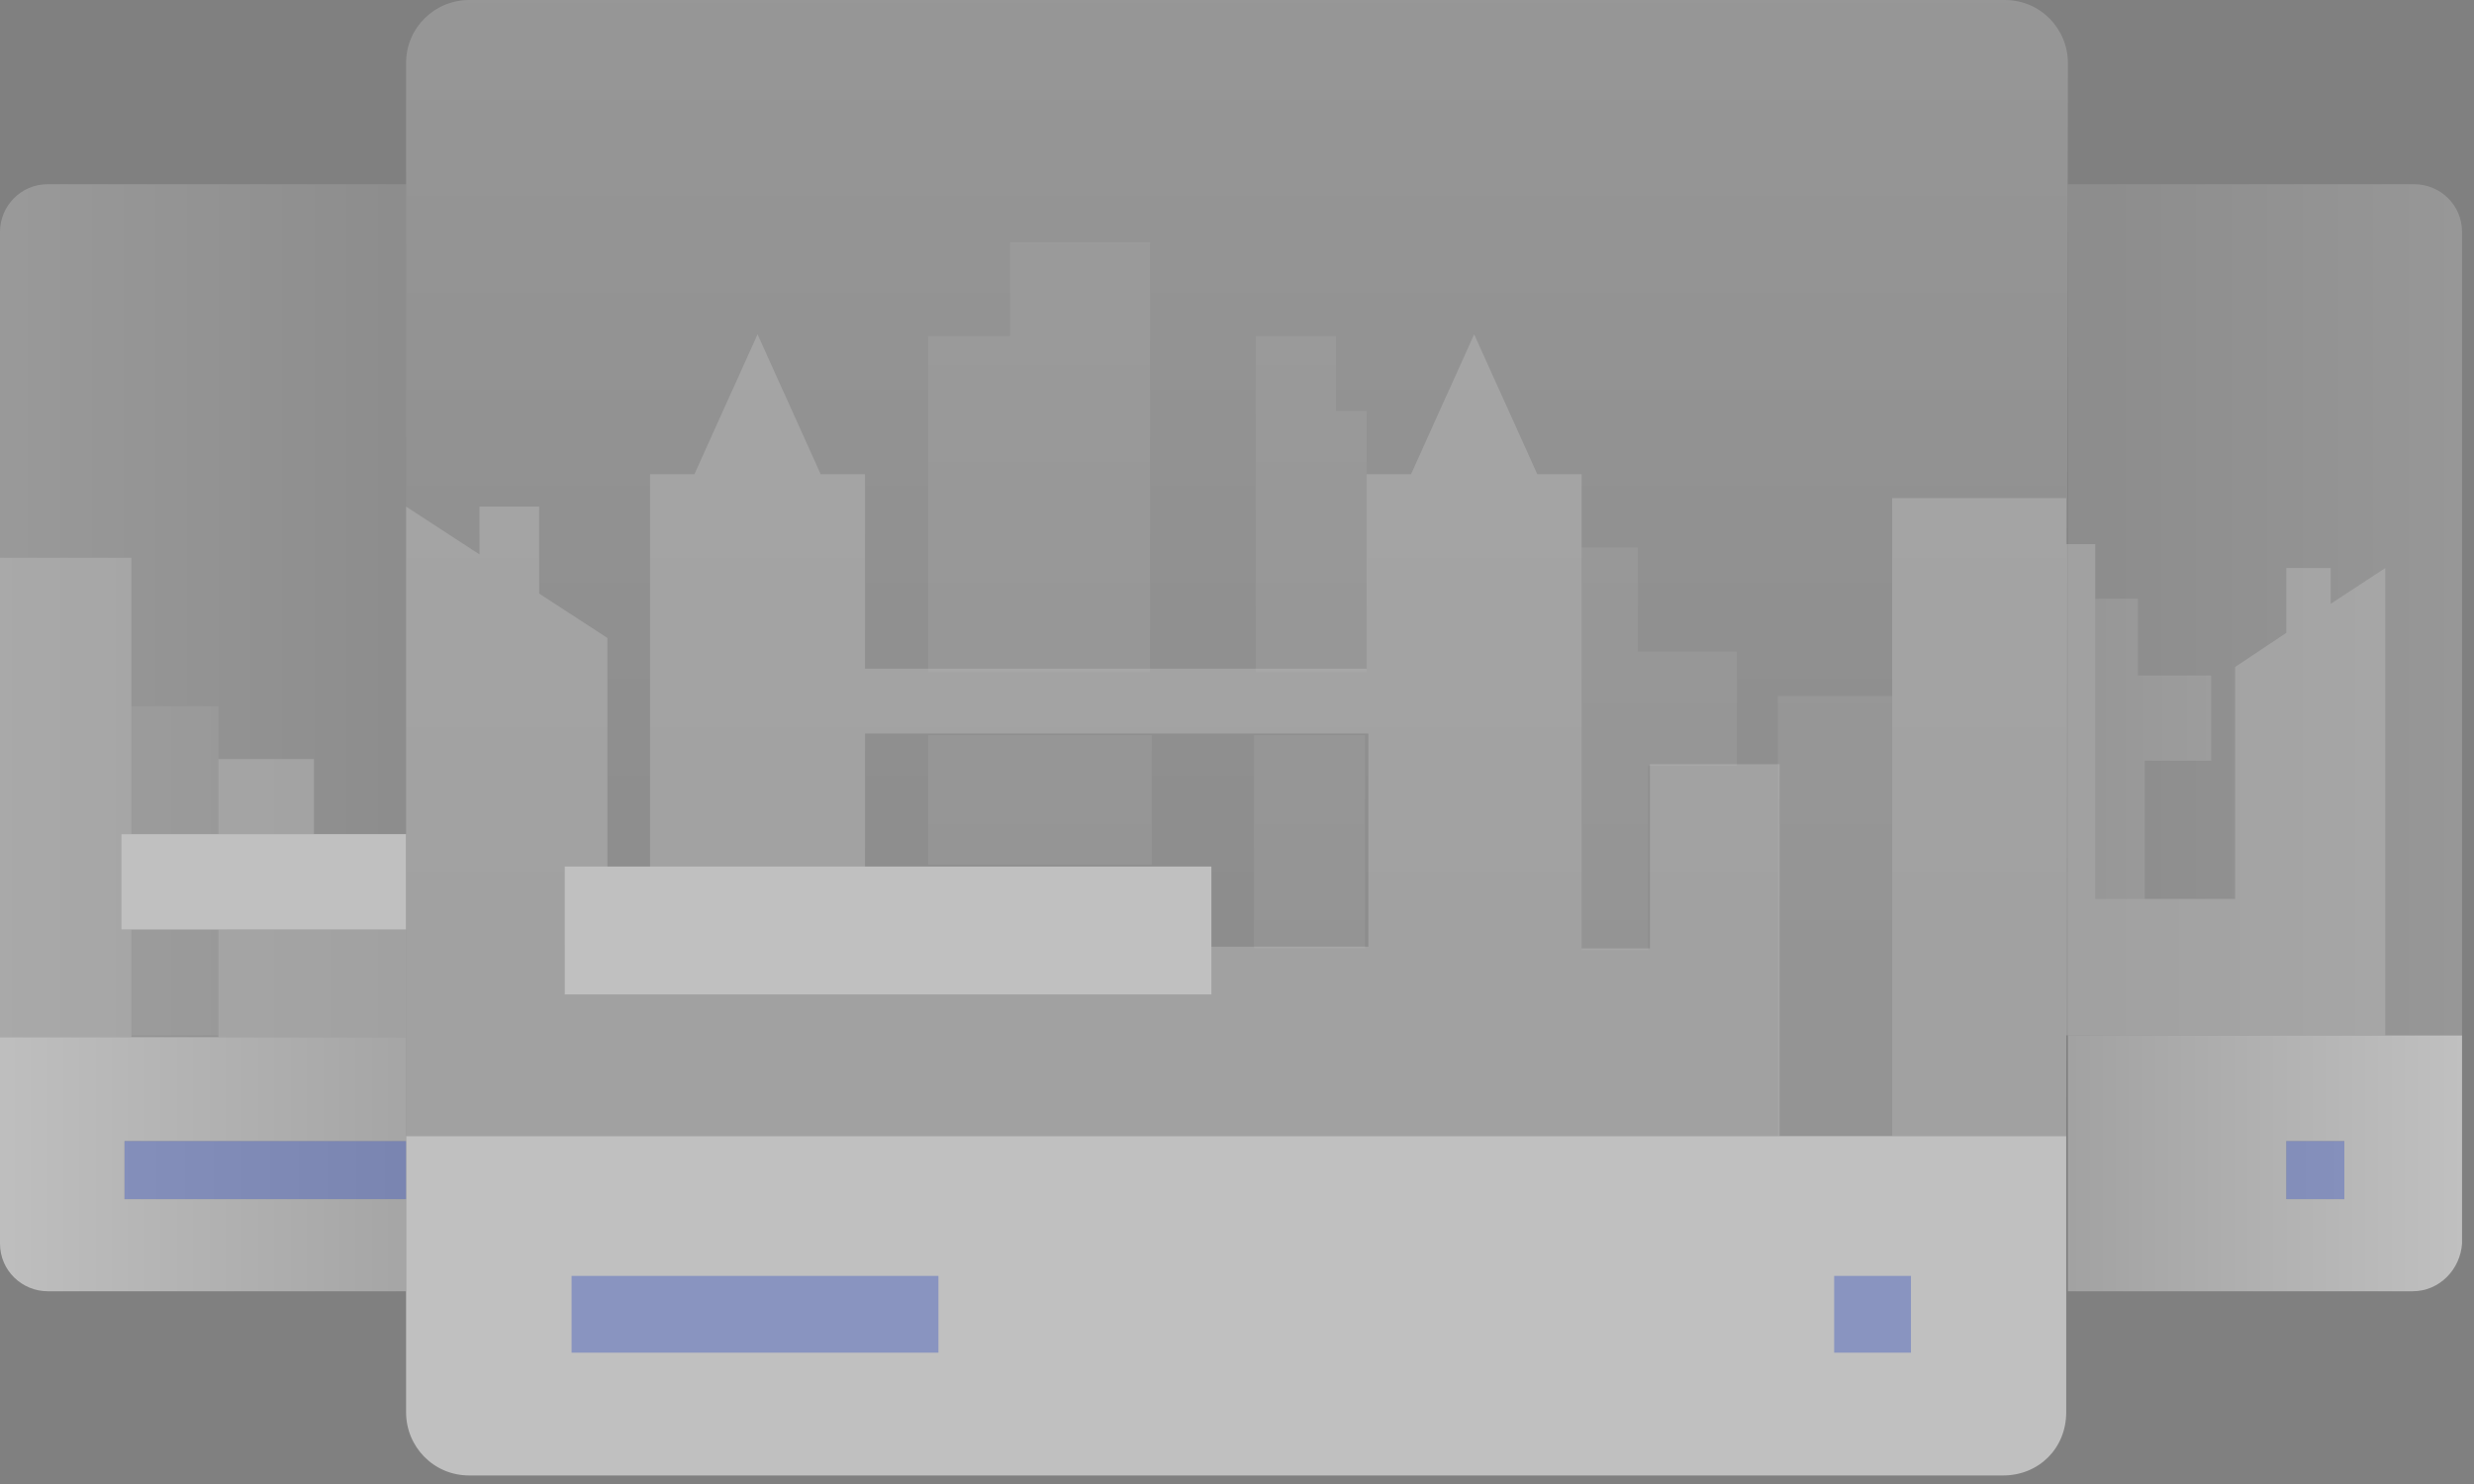
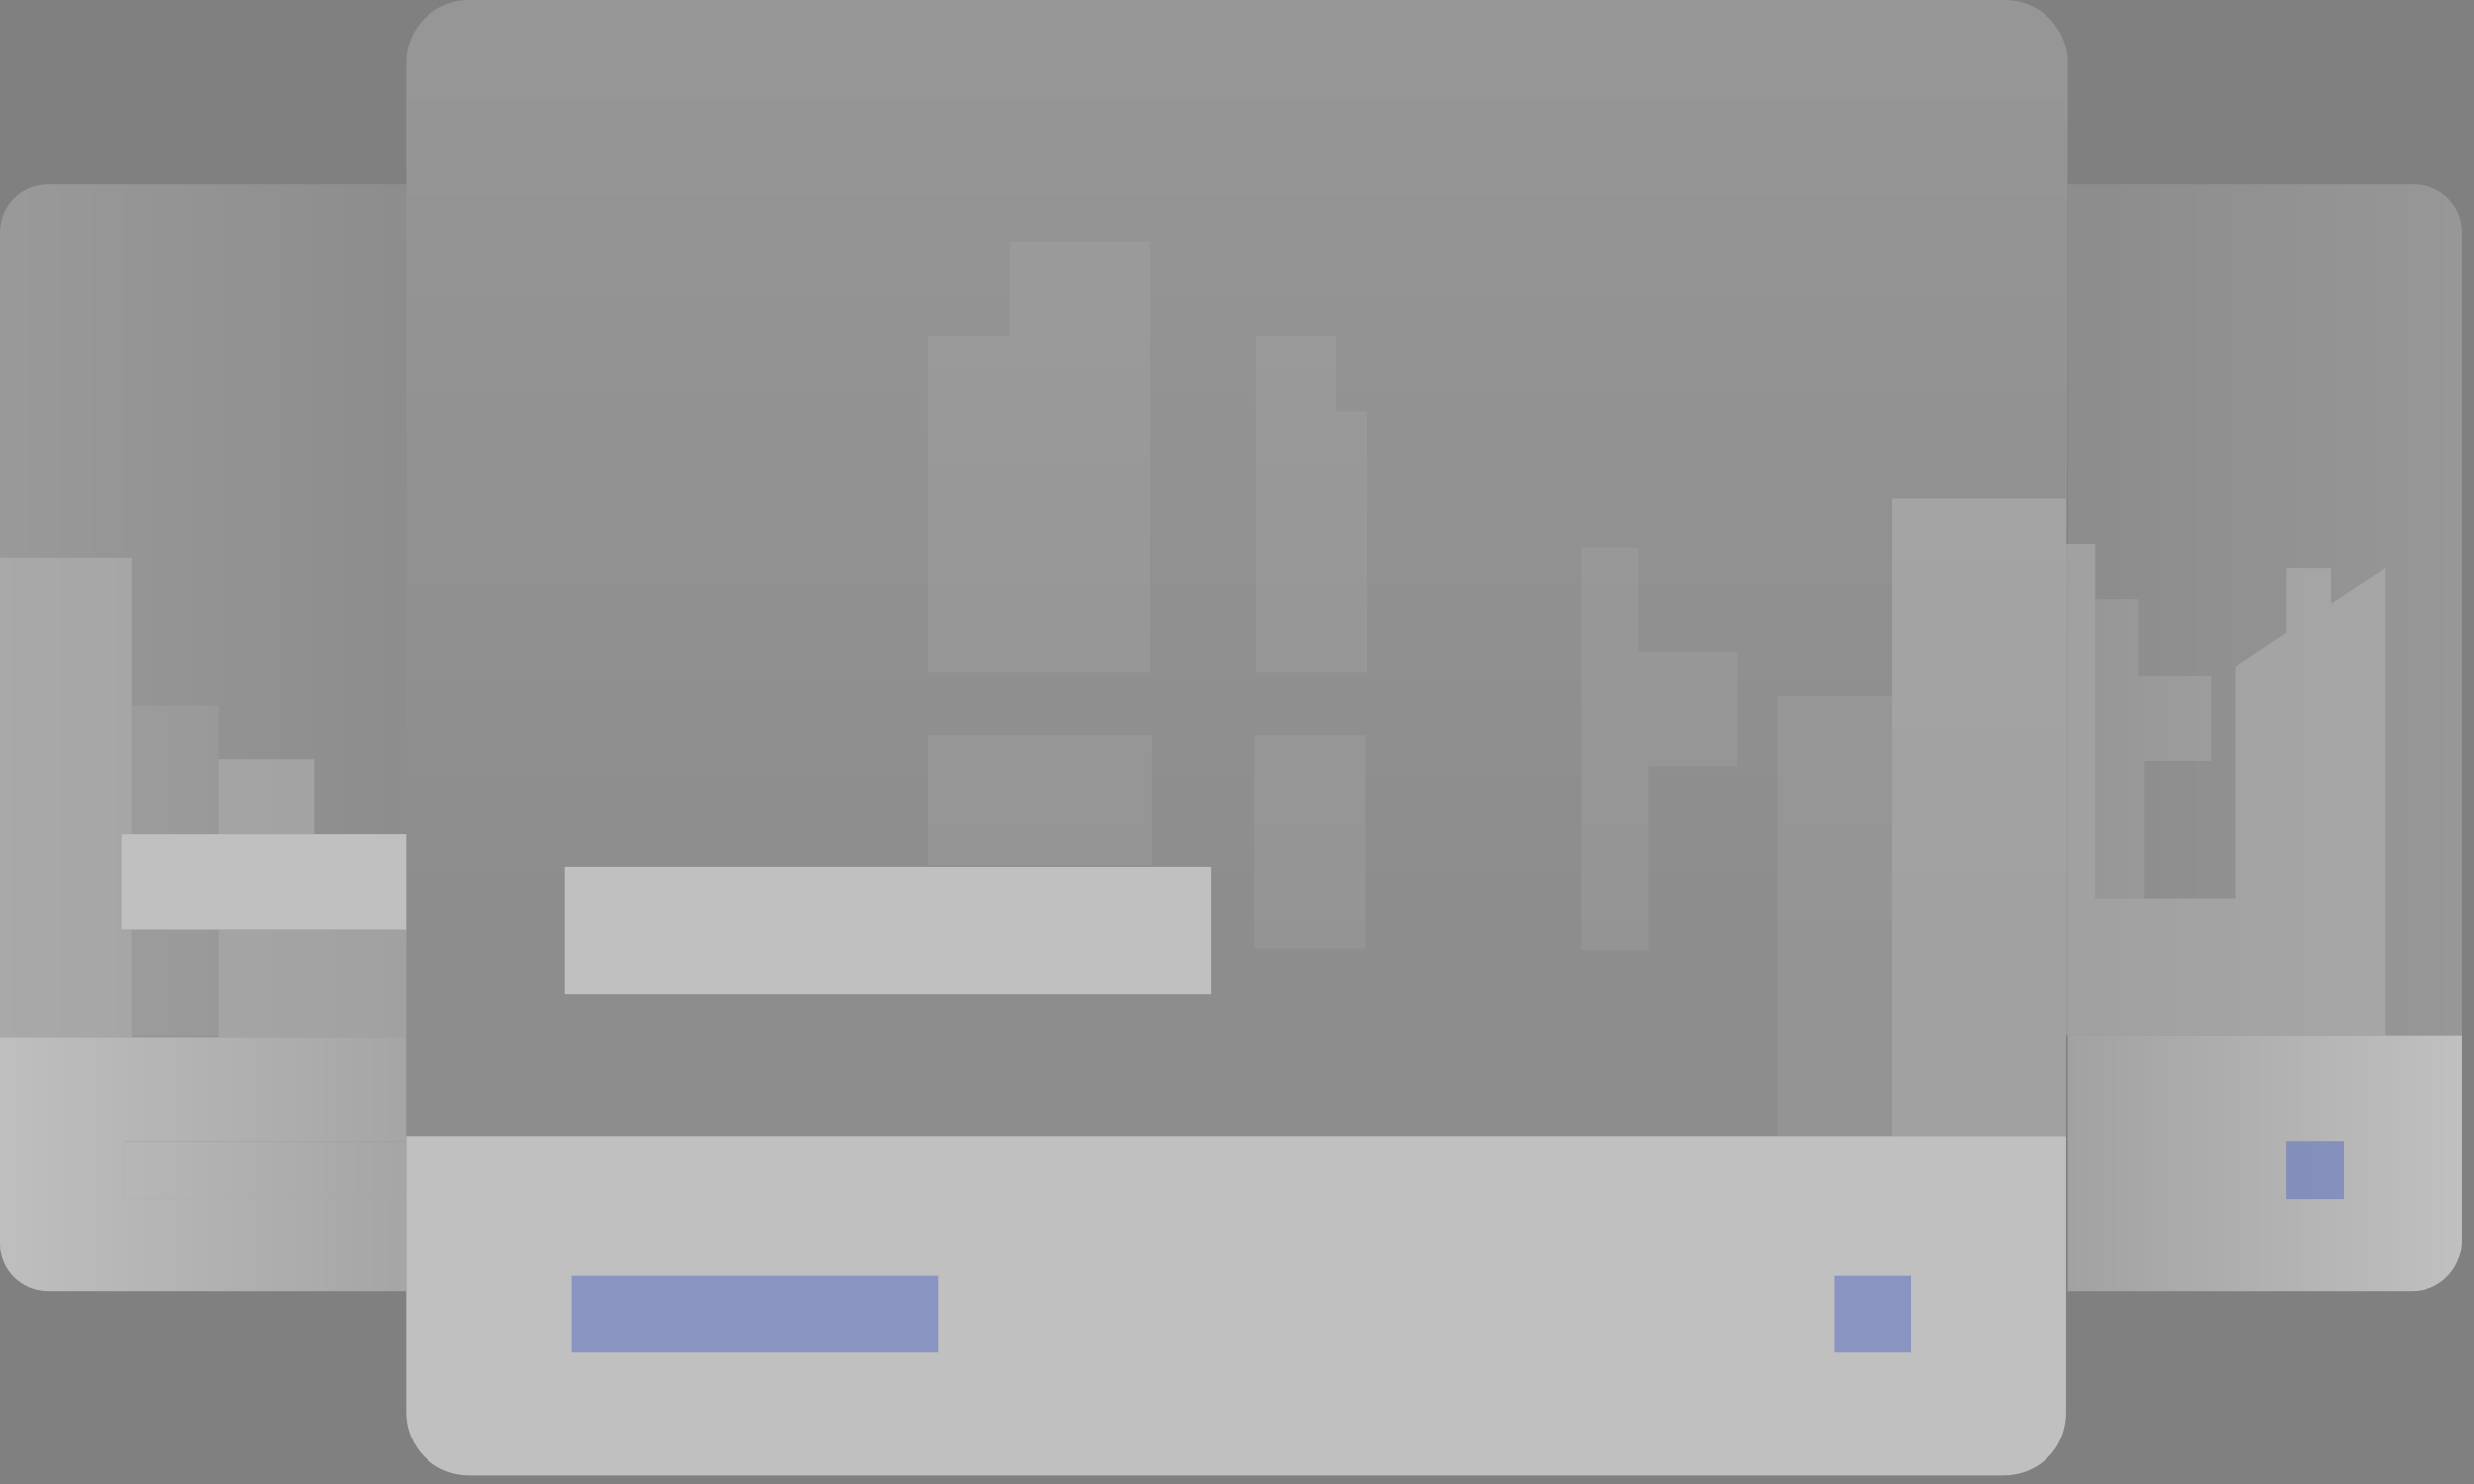
<svg xmlns="http://www.w3.org/2000/svg" width="145" height="87">
  <rect width="100%" height="100%" fill="#808080" stroke="none" />
  <defs>
    <linearGradient x1="50%" y1="-24.039%" x2="50%" y2="84.145%" id="a">
      <stop stop-color="#FFF" stop-opacity=".4" offset="0%" />
      <stop stop-color="#FFF" stop-opacity=".2" offset="100%" />
    </linearGradient>
    <linearGradient x1="121.468%" y1="50%" x2="6.647%" y2="50%" id="b">
      <stop stop-color="#FFF" stop-opacity=".4" offset="0%" />
      <stop stop-color="#FFF" stop-opacity=".2" offset="100%" />
    </linearGradient>
    <linearGradient x1="99.249%" y1="50%" x2="-70.893%" y2="50%" id="c">
      <stop stop-color="#FFF" offset="0%" />
      <stop stop-color="#FFF" stop-opacity=".2" offset="100%" />
    </linearGradient>
    <linearGradient x1="297.838%" y1="50.003%" x2="-1182.615%" y2="50.003%" id="d">
      <stop stop-color="#FFF" offset="0%" />
      <stop stop-color="#FFF" stop-opacity=".2" offset="100%" />
    </linearGradient>
    <linearGradient x1="307.497%" y1="49.811%" x2="-6.572%" y2="49.811%" id="e">
      <stop stop-color="#FFF" stop-opacity=".4" offset="0%" />
      <stop stop-color="#FFF" stop-opacity=".2" offset="100%" />
    </linearGradient>
    <linearGradient x1="-5.071%" y1="50%" x2="199.42%" y2="50%" id="f">
      <stop stop-color="#FFF" offset="0%" />
      <stop stop-color="#FFF" stop-opacity=".2" offset="100%" />
    </linearGradient>
    <linearGradient x1="-51.557%" y1="50.003%" x2="243.405%" y2="50.003%" id="g">
      <stop stop-color="#FFF" offset="0%" />
      <stop stop-color="#FFF" stop-opacity=".2" offset="100%" />
    </linearGradient>
    <linearGradient x1="0%" y1="50%" y2="50%" id="h">
      <stop stop-color="#FFF" stop-opacity=".4" offset="0%" />
      <stop stop-color="#FFF" stop-opacity=".2" offset="100%" />
    </linearGradient>
  </defs>
  <g fill-rule="nonzero" fill="none" opacity=".5">
    <path d="M117.4 86.5H27.5c-2.1 0-3.7-1.7-3.7-3.7V66.6h97.3v16.2c0 2.1-1.6 3.7-3.7 3.7z" fill="#FFF" />
    <path d="M98.1 66.6H.8V3.7C.8 1.6 2.5 0 4.5 0h90c2.1 0 3.7 1.7 3.7 3.7l-.1 62.9z" fill="url(#a)" transform="translate(23)" />
    <path fill="#0034FF" opacity=".43" d="M33.5 74.8H55v4.5H33.5z" />
    <path fill="#FFF" d="M33.1 50.8H71v7.5H33.1z" />
    <path fill="#0034FF" opacity=".43" d="M107.5 74.8h4.5v4.5h-4.5z" />
-     <path d="M96.7 44.8v10.8h-4V27.8h-2.6l-3.7-8.2-3.7 8.2h-2.6v11.4H50.7V27.8h-2.6l-3.7-8.2-3.7 8.2h-2.6v27.7h-2.5V37.4l-4-2.6v-5.1h-3.5v2.8l-4.3-2.8v36.9h80.5V44.8h-7.6zm-46 10.7V43h29.5v12.5H50.7z" fill="#FFF" opacity=".4" />
    <path fill="#FFF" opacity=".15" d="M59.2 14.2v5.5h-4.8v19.7h13V14.2zM78.3 24.1v-4.4h-4.7v19.7h6.5V24.1zM54.4 43.1h13.1v7.6H54.4zM96 38.2v-6.1h-3.3v23.6h3.9V44.9h5.2v-6.7zM73.5 43.1H80v12.5h-6.5zM104.2 40.8h6.7v25.8h-6.7z" />
    <g>
      <path d="M20.5.8H.2v49.9h23.1V3.6C23.3 2 22 .8 20.5.8z" fill="url(#b)" transform="translate(121 10)" />
      <path d="M18.8 50.7H.2v15h20.2c1.6 0 2.8-1.3 2.9-2.8V50.7h-4.5zm-2.4 9.6H13v-3.4h3.4v3.4z" fill="url(#c)" transform="translate(121 10)" />
      <path fill="url(#d)" d="M13 56.9h3.4v3.4H13z" transform="translate(121 10)" />
      <path fill="#0034FF" opacity=".43" d="M134 66.9h3.4v3.4H134z" />
      <path fill="url(#e)" d="M4.7 34.6h3.9v-5H4.3v-4.5H1.8v17.6h2.9z" transform="translate(121 10)" />
    </g>
    <g>
      <path d="M7.3 60.3v-3.4h16.5v-6.1H0v12.1c0 1.6 1.3 2.8 2.8 2.8h21v-5.4H7.3z" fill="url(#f)" transform="translate(0 10)" />
      <path fill="url(#g)" d="M7.3 56.9h16.5v3.4H7.3z" transform="translate(0 10)" />
-       <path fill="#0034FF" opacity=".43" d="M7.3 66.9h16.5v3.4H7.3z" />
      <path d="M7.7 38.9h16.1V.8h-21C1.2.8 0 2.1 0 3.6v47.2H23.8v-6.3H7.1v-5.6h.6z" fill="url(#h)" transform="translate(0 10)" />
      <path fill="#FFF" opacity=".4" d="M12.8 54.5v6.3h11v-6.3zM12.8 44.5h5.6v4.4h-5.6z" />
      <path fill="#FFF" opacity=".15" d="M12.8 48.9v-7.5H7.7v7.5z" />
      <path fill="#FFF" opacity=".4" d="M7.7 54.5h-.6v-5.6h.6V32.7H0v28.1h7.7v-.1z" />
      <path fill="#FFF" opacity=".15" d="M7.7 54.5h5.1v6.2H7.7z" />
      <path fill="#FFF" d="M18.4 48.9H7.1v5.6h16.7v-5.6z" />
    </g>
    <path fill="#FFF" opacity=".4" d="M136.6 35.4v-2.1H134v3.8l-3 2v13.6h-8.2V31.9h-1.7v-2.7h-10.2v37.4h10.2v-5.9H139.8V33.3z" />
  </g>
</svg>